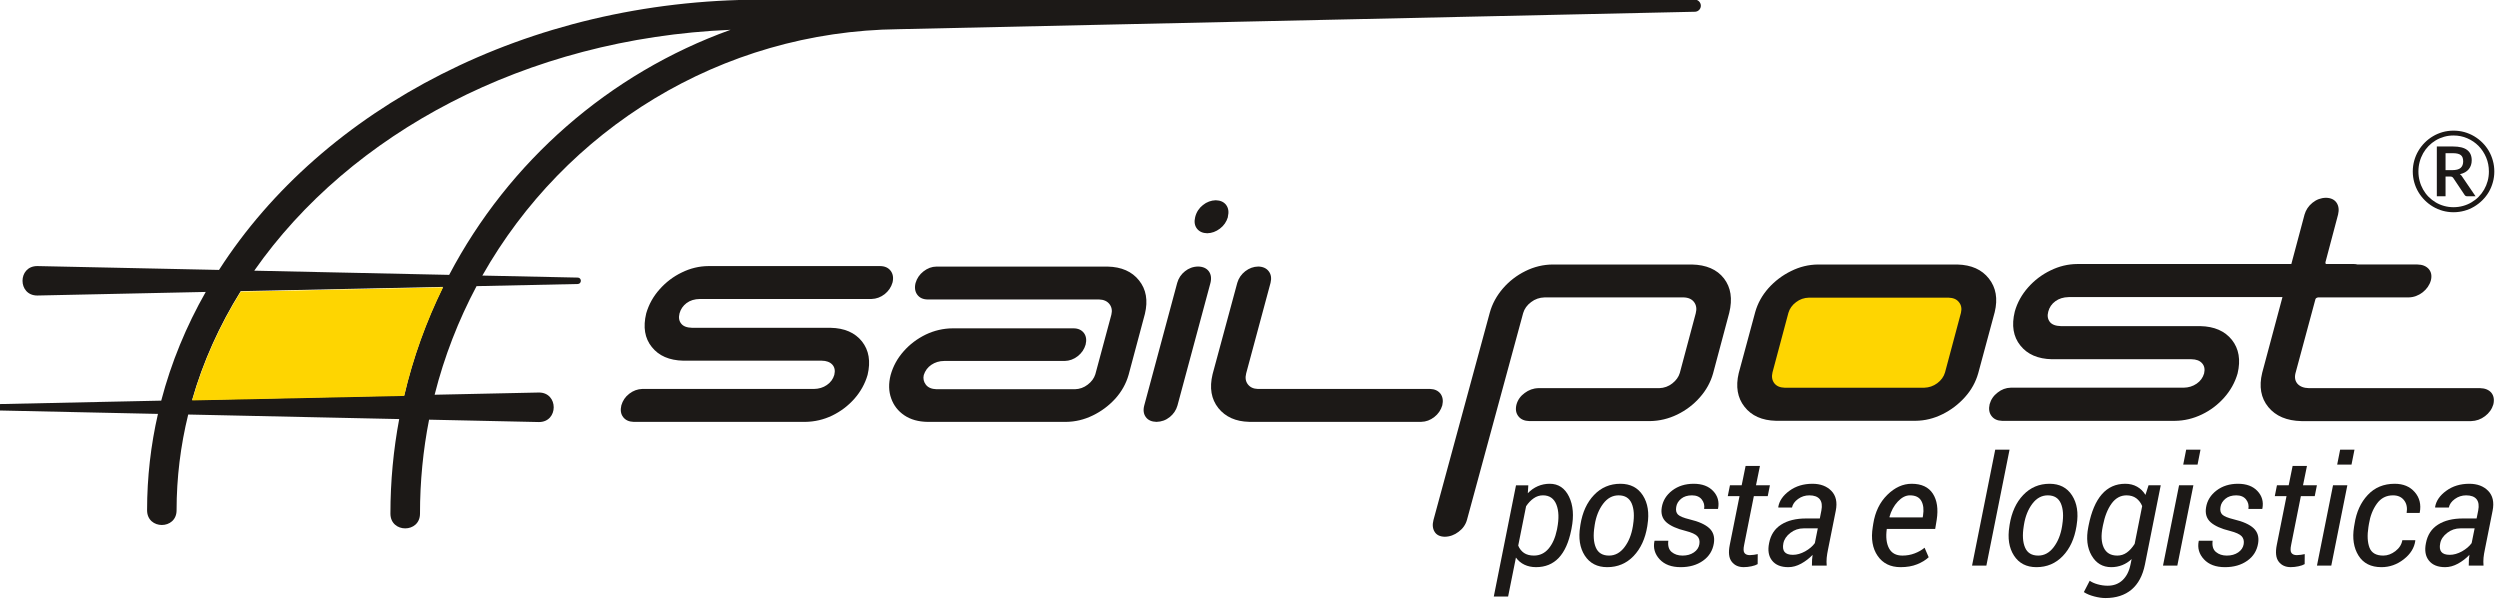
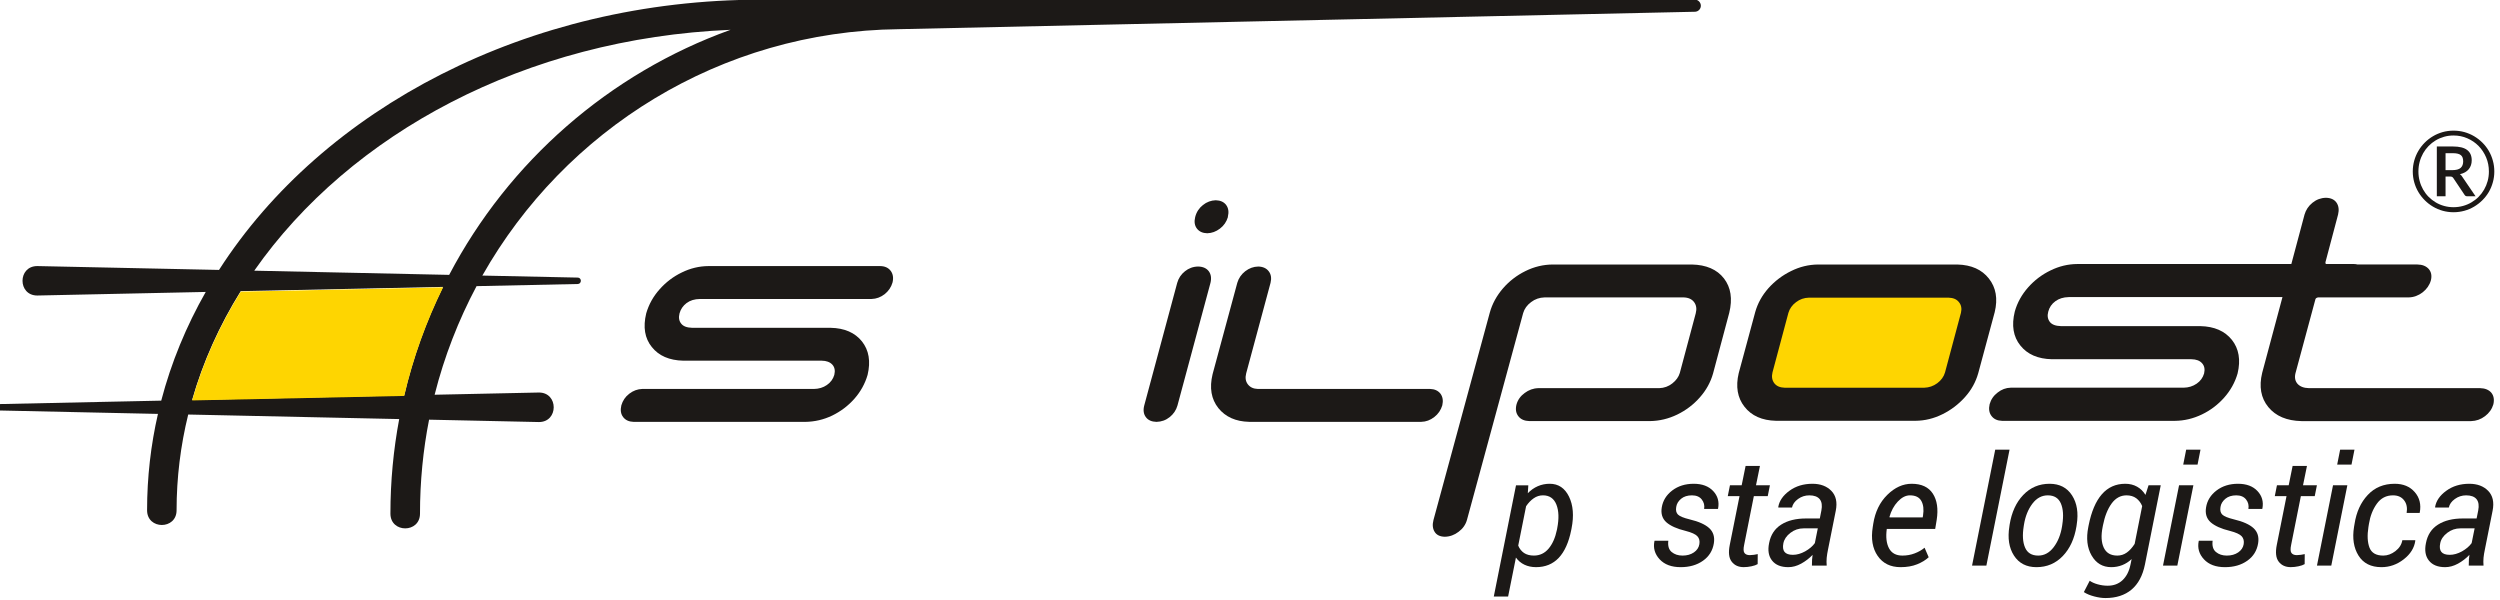
<svg xmlns="http://www.w3.org/2000/svg" xmlns:ns1="http://www.serif.com/" width="100%" height="100%" viewBox="0 0 1041 250" version="1.1" xml:space="preserve" style="fill-rule:evenodd;clip-rule:evenodd;stroke-linejoin:round;stroke-miterlimit:2;">
  <g id="LOGO-SAILPOST" ns1:id="LOGO SAILPOST" transform="matrix(0.459,0,0,1.263,-5307.15,-356.401)">
    <g transform="matrix(22.874,0,0,8.313,8343.87,-657.933)">
      <path d="M231.231,124.873L222.754,124.873C222.544,124.877 222.368,124.931 222.224,125.037C222.08,125.142 221.986,125.279 221.942,125.449C221.897,125.613 221.921,125.747 222.004,125.856C222.088,125.965 222.235,126.018 222.445,126.024L227.972,126.024C228.529,126.036 228.945,126.219 229.225,126.569C229.503,126.92 229.579,127.365 229.451,127.902C229.348,128.259 229.17,128.577 228.92,128.859C228.671,129.139 228.378,129.363 228.036,129.527C227.693,129.692 227.337,129.777 226.966,129.781L220.109,129.781C219.923,129.775 219.784,129.712 219.691,129.587C219.597,129.464 219.574,129.308 219.617,129.121C219.669,128.934 219.776,128.778 219.935,128.658C220.091,128.535 220.264,128.47 220.453,128.466L227.307,128.466C227.505,128.464 227.678,128.409 227.827,128.307C227.978,128.204 228.073,128.07 228.123,127.902C228.162,127.734 228.135,127.598 228.041,127.495C227.949,127.392 227.81,127.34 227.62,127.337L222.091,127.337C221.534,127.327 221.114,127.144 220.835,126.792C220.554,126.443 220.48,125.995 220.614,125.449C220.713,125.093 220.891,124.774 221.143,124.489C221.394,124.205 221.69,123.981 222.031,123.816C222.373,123.648 222.728,123.563 223.098,123.561L231.583,123.561L232.107,121.597C232.162,121.411 232.266,121.255 232.424,121.129C232.579,121.004 232.756,120.938 232.955,120.934C233.149,120.938 233.291,121.004 233.376,121.129C233.461,121.255 233.481,121.411 233.437,121.597L232.934,123.495L232.948,123.561L234.057,123.561C234.112,123.561 234.162,123.567 234.209,123.58L236.583,123.58C236.778,123.582 236.927,123.643 237.031,123.757C237.132,123.875 237.163,124.023 237.117,124.211C237.063,124.399 236.953,124.557 236.788,124.686C236.621,124.813 236.438,124.881 236.24,124.885L232.646,124.885C232.588,124.895 232.55,124.918 232.538,124.958L231.746,127.895C231.705,128.065 231.734,128.204 231.829,128.313C231.931,128.423 232.08,128.48 232.28,128.484L239.069,128.484C239.265,128.488 239.416,128.55 239.515,128.666C239.613,128.788 239.637,128.942 239.595,129.127C239.54,129.314 239.429,129.47 239.265,129.595C239.099,129.721 238.914,129.786 238.715,129.791L231.981,129.791C231.4,129.777 230.965,129.593 230.67,129.235C230.375,128.875 230.294,128.42 230.427,127.875L231.231,124.873Z" style="fill:rgb(28,25,23);" />
    </g>
    <g transform="matrix(22.874,0,0,8.313,8343.87,-597.81)">
      <path d="M208.647,120.674C208.549,121.02 208.374,121.336 208.124,121.618C207.873,121.904 207.574,122.13 207.23,122.298C206.882,122.467 206.52,122.553 206.142,122.558L201.365,122.558C201.17,122.553 201.023,122.49 200.929,122.369C200.831,122.246 200.805,122.092 200.851,121.904C200.902,121.718 201.011,121.564 201.177,121.443C201.341,121.323 201.519,121.256 201.718,121.252L206.514,121.252C206.709,121.246 206.882,121.182 207.031,121.065C207.183,120.946 207.282,120.808 207.329,120.651L207.961,118.285C208.007,118.11 207.986,117.96 207.896,117.84C207.809,117.722 207.669,117.658 207.48,117.653L201.965,117.653C201.767,117.658 201.587,117.719 201.43,117.84C201.271,117.959 201.167,118.103 201.117,118.274L198.887,126.48C198.833,126.668 198.723,126.825 198.555,126.949C198.393,127.074 198.207,127.142 198.009,127.145C197.819,127.142 197.68,127.074 197.605,126.949C197.527,126.825 197.511,126.668 197.56,126.48L199.791,118.265C199.888,117.906 200.068,117.584 200.315,117.296C200.564,117.009 200.862,116.778 201.206,116.609C201.549,116.438 201.914,116.35 202.297,116.348L207.802,116.348C208.376,116.359 208.805,116.544 209.08,116.9C209.356,117.257 209.425,117.712 209.29,118.265L208.647,120.674Z" style="fill:rgb(28,25,23);" />
    </g>
    <g transform="matrix(22.874,0,0,8.313,8343.87,-636.029)">
      <path d="M219.165,125.257C219.066,125.607 218.893,125.922 218.638,126.206C218.385,126.488 218.087,126.716 217.743,126.885C217.4,127.055 217.047,127.14 216.68,127.144L211.145,127.144C210.593,127.131 210.174,126.946 209.895,126.587C209.616,126.232 209.54,125.788 209.665,125.257L210.32,122.833C210.418,122.484 210.593,122.169 210.845,121.884C211.099,121.601 211.398,121.374 211.741,121.206C212.085,121.035 212.438,120.95 212.805,120.946L218.339,120.946C218.894,120.96 219.308,121.147 219.588,121.503C219.869,121.859 219.947,122.303 219.819,122.833L219.165,125.257Z" style="fill:rgb(28,25,23);" />
    </g>
    <g transform="matrix(22.874,0,0,8.313,8343.87,-634.99)">
-       <path d="M185.468,125.197C185.369,125.545 185.193,125.86 184.941,126.141C184.686,126.42 184.387,126.644 184.045,126.809C183.704,126.975 183.351,127.058 182.987,127.062L177.496,127.062C177.134,127.056 176.826,126.972 176.574,126.802C176.325,126.634 176.15,126.409 176.052,126.129C175.952,125.85 175.944,125.543 176.03,125.205C176.127,124.857 176.297,124.544 176.545,124.264C176.789,123.986 177.083,123.765 177.423,123.599C177.761,123.438 178.122,123.353 178.497,123.352L183.286,123.352C183.47,123.353 183.605,123.418 183.698,123.539C183.785,123.659 183.809,123.811 183.764,123.997C183.71,124.184 183.605,124.337 183.449,124.458C183.292,124.58 183.122,124.641 182.933,124.646L178.156,124.646C177.964,124.646 177.79,124.7 177.643,124.8C177.499,124.898 177.399,125.033 177.344,125.205C177.313,125.344 177.34,125.471 177.426,125.585C177.514,125.701 177.654,125.76 177.848,125.767L183.34,125.767C183.527,125.762 183.698,125.701 183.847,125.585C183.999,125.469 184.098,125.334 184.149,125.174L184.785,122.81C184.825,122.647 184.799,122.506 184.71,122.391C184.618,122.274 184.48,122.212 184.296,122.207L177.496,122.207C177.313,122.204 177.178,122.141 177.087,122.018C176.999,121.9 176.973,121.744 177.018,121.557C177.072,121.37 177.178,121.214 177.332,121.094C177.491,120.97 177.661,120.905 177.848,120.903L184.636,120.903C185.187,120.915 185.601,121.099 185.881,121.45C186.166,121.805 186.242,122.246 186.115,122.778L185.468,125.197Z" style="fill:rgb(28,25,23);" />
-     </g>
+       </g>
    <g transform="matrix(22.874,0,0,8.313,8343.87,-719.031)">
      <path d="M189.406,129.051C189.351,129.237 189.245,129.39 189.091,129.507C188.934,129.626 188.768,129.686 188.586,129.691C188.407,129.686 188.271,129.626 188.179,129.507C188.088,129.39 188.063,129.237 188.108,129.051C188.159,128.847 188.264,128.693 188.417,128.57C188.571,128.449 188.741,128.387 188.925,128.382C189.11,128.387 189.247,128.449 189.338,128.57C189.428,128.693 189.451,128.847 189.406,129.032L189.406,129.051Z" style="fill:rgb(28,25,23);" />
    </g>
    <g transform="matrix(22.874,0,0,8.313,8343.87,-635.008)">
      <path d="M187.406,126.416C187.354,126.6 187.248,126.755 187.098,126.875C186.945,126.998 186.773,127.058 186.573,127.064C186.382,127.058 186.242,126.998 186.152,126.875C186.063,126.755 186.04,126.6 186.088,126.416L187.396,121.552C187.449,121.365 187.55,121.212 187.703,121.091C187.854,120.971 188.025,120.906 188.224,120.903C188.418,120.906 188.558,120.971 188.649,121.091C188.737,121.212 188.761,121.365 188.715,121.552L187.406,126.416Z" style="fill:rgb(28,25,23);" />
    </g>
    <g transform="matrix(22.874,0,0,8.313,8343.87,-635.021)">
      <path d="M197.91,126.408C197.855,126.595 197.75,126.751 197.593,126.873C197.435,126.996 197.264,127.06 197.079,127.064L190.247,127.064C189.718,127.052 189.312,126.87 189.028,126.519C188.747,126.164 188.668,125.719 188.799,125.175L189.779,121.551C189.833,121.367 189.939,121.213 190.092,121.093C190.251,120.971 190.422,120.908 190.609,120.905C190.791,120.908 190.933,120.971 191.026,121.093C191.119,121.213 191.143,121.367 191.098,121.551L190.131,125.143C190.086,125.319 190.11,125.462 190.199,125.578C190.29,125.695 190.419,125.753 190.587,125.759L197.42,125.759C197.605,125.764 197.74,125.826 197.836,125.946C197.927,126.069 197.952,126.224 197.91,126.408" style="fill:rgb(28,25,23);" />
    </g>
    <g transform="matrix(22.874,0,0,8.313,8343.87,-635.157)">
      <path d="M176.105,121.556C176.052,121.742 175.945,121.896 175.792,122.018C175.635,122.139 175.464,122.202 175.274,122.208L168.465,122.208C168.257,122.211 168.081,122.263 167.937,122.37C167.798,122.475 167.704,122.611 167.658,122.778C167.617,122.942 167.636,123.075 167.722,123.182C167.802,123.29 167.949,123.346 168.159,123.351L173.648,123.351C174.202,123.362 174.616,123.544 174.894,123.892C175.169,124.24 175.244,124.682 175.117,125.217C175.016,125.568 174.839,125.885 174.593,126.165C174.344,126.446 174.051,126.667 173.712,126.832C173.373,126.995 173.018,127.076 172.647,127.082L165.839,127.082C165.653,127.076 165.516,127.014 165.422,126.892C165.328,126.769 165.306,126.615 165.35,126.427C165.404,126.242 165.507,126.085 165.665,125.965C165.821,125.845 165.992,125.782 166.178,125.776L172.99,125.776C173.183,125.773 173.357,125.722 173.503,125.619C173.651,125.517 173.749,125.382 173.797,125.217C173.837,125.046 173.811,124.915 173.718,124.811C173.624,124.71 173.484,124.657 173.298,124.655L167.807,124.655C167.253,124.642 166.837,124.463 166.559,124.113C166.279,123.768 166.205,123.322 166.337,122.778C166.44,122.424 166.616,122.106 166.867,121.825C167.117,121.543 167.41,121.319 167.749,121.156C168.087,120.99 168.441,120.905 168.806,120.903L175.614,120.903C175.8,120.905 175.939,120.968 176.033,121.092C176.124,121.215 176.15,121.369 176.105,121.556" style="fill:rgb(28,25,23);" />
    </g>
    <g transform="matrix(22.874,0,0,8.313,8343.87,-636.01)">
      <path d="M217.848,125.223L218.479,122.862C218.519,122.694 218.494,122.55 218.4,122.437C218.311,122.32 218.171,122.263 217.986,122.258L212.451,122.258C212.26,122.263 212.091,122.32 211.939,122.437C211.786,122.55 211.685,122.694 211.636,122.862L211.005,125.223C210.964,125.393 210.989,125.535 211.076,125.651C211.166,125.766 211.301,125.824 211.486,125.83L217.025,125.83C217.213,125.824 217.384,125.766 217.541,125.651C217.696,125.535 217.799,125.393 217.848,125.223" style="fill:rgb(254,213,1);" />
    </g>
    <g transform="matrix(22.874,0,0,8.313,8343.87,-686.268)">
      <path d="M150.791,127.234L158.522,127.4C160.879,122.914 164.86,119.415 169.681,117.681C161.548,118.022 154.589,121.8 150.791,127.234ZM148.327,132.361L156.738,132.181C157.089,130.674 157.612,129.233 158.279,127.877L150.255,128.046C149.413,129.401 148.758,130.849 148.327,132.361L162.083,132.066C162.863,132.066 162.863,133.237 162.083,133.237L157.725,133.143C157.488,134.348 157.365,135.594 157.365,136.869C157.365,137.649 156.192,137.649 156.192,136.869C156.192,135.587 156.312,134.334 156.54,133.119L148.172,132.939C147.87,134.168 147.711,135.439 147.711,136.736C147.711,137.514 146.541,137.514 146.541,136.736C146.541,135.428 146.689,134.15 146.972,132.914L140.648,132.778C140.577,132.778 140.521,132.721 140.521,132.651C140.521,132.582 140.577,132.525 140.648,132.525L147.102,132.388C147.497,130.878 148.094,129.435 148.867,128.077L142.186,128.219C141.406,128.219 141.406,127.051 142.186,127.051L149.394,127.204C153.508,120.797 161.638,116.486 170.886,116.486L207.926,116.484C208.056,116.484 208.164,116.595 208.164,116.727C208.164,116.857 208.056,116.965 207.926,116.965L176.357,117.656C169.271,117.734 163.105,121.653 159.838,127.428L163.623,127.508C163.693,127.508 163.745,127.566 163.745,127.634C163.745,127.704 163.693,127.762 163.623,127.762L159.608,127.847C158.89,129.197 158.327,130.639 157.945,132.154L162.083,132.066L148.327,132.361Z" style="fill:rgb(28,25,23);" />
    </g>
    <g transform="matrix(22.869,-0.177,-0.488,-8.311,8405.19,1453.38)">
      <path d="M148.28,121.878L156.693,121.878C157.077,123.378 157.631,124.808 158.326,126.15L150.3,126.151C149.428,124.815 148.744,123.381 148.28,121.878" style="fill:rgb(254,213,1);" />
    </g>
    <g transform="matrix(22.874,0,0,8.313,8343.87,-748.922)">
      <path d="M237.953,130.784C238.117,130.784 238.232,130.754 238.298,130.694C238.365,130.634 238.398,130.549 238.398,130.436C238.398,130.382 238.391,130.334 238.377,130.292C238.363,130.251 238.34,130.217 238.309,130.191C238.277,130.164 238.235,130.144 238.183,130.131C238.13,130.118 238.065,130.111 237.989,130.111L237.699,130.111L237.699,130.784L237.953,130.784ZM237.989,129.845C238.244,129.845 238.433,129.891 238.554,129.983C238.676,130.075 238.737,130.212 238.737,130.392C238.737,130.531 238.698,130.649 238.619,130.746C238.541,130.843 238.424,130.91 238.267,130.945C238.292,130.962 238.315,130.981 238.333,131.003C238.352,131.025 238.369,131.051 238.385,131.08L238.889,131.82L238.559,131.82C238.511,131.82 238.475,131.801 238.453,131.764L238.006,131.096C237.993,131.077 237.978,131.062 237.959,131.052C237.941,131.041 237.912,131.036 237.873,131.036L237.699,131.036L237.699,131.82L237.353,131.82L237.353,129.845L237.989,129.845ZM238.015,132.253C238.145,132.253 238.27,132.236 238.391,132.203C238.511,132.17 238.623,132.123 238.727,132.061C238.831,132 238.926,131.927 239.01,131.842C239.095,131.756 239.168,131.66 239.228,131.555C239.289,131.449 239.336,131.336 239.369,131.215C239.402,131.094 239.418,130.968 239.418,130.837C239.418,130.639 239.382,130.453 239.309,130.28C239.236,130.107 239.136,129.955 239.01,129.826C238.884,129.697 238.735,129.595 238.564,129.521C238.393,129.446 238.21,129.409 238.015,129.409C237.885,129.409 237.76,129.426 237.641,129.46C237.522,129.494 237.411,129.541 237.308,129.603C237.206,129.664 237.112,129.738 237.027,129.825C236.942,129.912 236.87,130.008 236.81,130.114C236.751,130.219 236.704,130.334 236.672,130.456C236.639,130.579 236.623,130.706 236.623,130.837C236.623,130.968 236.639,131.094 236.672,131.215C236.704,131.336 236.751,131.449 236.81,131.555C236.87,131.66 236.942,131.756 237.027,131.842C237.112,131.927 237.206,132 237.308,132.061C237.411,132.123 237.522,132.17 237.641,132.203C237.76,132.236 237.885,132.253 238.015,132.253ZM238.015,129.217C238.164,129.217 238.308,129.236 238.446,129.274C238.584,129.313 238.712,129.367 238.832,129.438C238.951,129.509 239.06,129.593 239.159,129.691C239.258,129.789 239.343,129.899 239.413,130.019C239.483,130.139 239.537,130.268 239.575,130.406C239.614,130.544 239.633,130.688 239.633,130.837C239.633,130.985 239.614,131.127 239.575,131.265C239.537,131.403 239.483,131.532 239.413,131.652C239.343,131.771 239.258,131.879 239.159,131.978C239.06,132.076 238.951,132.16 238.832,132.231C238.712,132.302 238.584,132.357 238.446,132.395C238.308,132.433 238.164,132.453 238.015,132.453C237.866,132.453 237.723,132.433 237.586,132.395C237.449,132.357 237.32,132.302 237.201,132.231C237.081,132.16 236.973,132.076 236.875,131.978C236.776,131.879 236.692,131.771 236.621,131.652C236.55,131.532 236.495,131.403 236.457,131.266C236.419,131.129 236.399,130.986 236.399,130.837C236.399,130.688 236.419,130.544 236.457,130.406C236.495,130.268 236.55,130.139 236.621,130.019C236.692,129.899 236.776,129.789 236.875,129.691C236.973,129.593 237.081,129.509 237.201,129.438C237.32,129.367 237.449,129.313 237.586,129.274C237.723,129.236 237.866,129.217 238.015,129.217" style="fill:rgb(28,25,23);fill-rule:nonzero;" />
    </g>
    <g transform="matrix(22.874,0,0,8.313,8343.87,-505.812)">
      <path d="M203.024,115.809C202.926,116.3 202.76,116.669 202.528,116.915C202.295,117.161 201.995,117.284 201.628,117.284C201.457,117.284 201.303,117.252 201.167,117.187C201.031,117.122 200.918,117.028 200.83,116.904L200.52,118.449L199.952,118.449L200.833,114.038L201.321,114.038L201.301,114.352C201.419,114.23 201.551,114.137 201.698,114.073C201.843,114.01 202.001,113.977 202.17,113.977C202.514,113.977 202.768,114.147 202.935,114.487C203.1,114.826 203.135,115.247 203.036,115.747L203.024,115.809ZM202.468,115.738C202.542,115.356 202.531,115.044 202.434,114.801C202.336,114.558 202.159,114.436 201.902,114.436C201.77,114.436 201.648,114.474 201.536,114.552C201.425,114.628 201.323,114.734 201.233,114.868L200.921,116.429C200.971,116.554 201.049,116.651 201.15,116.721C201.253,116.79 201.384,116.825 201.543,116.825C201.776,116.825 201.971,116.733 202.126,116.549C202.281,116.365 202.391,116.116 202.456,115.801L202.468,115.738Z" style="fill:rgb(28,25,23);fill-rule:nonzero;" />
    </g>
    <g transform="matrix(22.874,0,0,8.313,8343.87,-515.493)">
-       <path d="M203.388,116.764C203.467,116.273 203.646,115.88 203.928,115.586C204.21,115.29 204.559,115.142 204.973,115.142C205.369,115.142 205.667,115.296 205.864,115.603C206.061,115.91 206.122,116.297 206.048,116.764L206.039,116.829C205.959,117.322 205.777,117.714 205.496,118.008C205.214,118.302 204.865,118.449 204.451,118.449C204.055,118.449 203.757,118.295 203.56,117.989C203.363,117.683 203.303,117.296 203.379,116.829L203.388,116.764ZM203.947,116.827C203.891,117.178 203.908,117.459 203.999,117.671C204.09,117.883 204.265,117.99 204.523,117.99C204.762,117.99 204.966,117.879 205.135,117.657C205.304,117.435 205.414,117.158 205.468,116.827L205.477,116.763C205.531,116.418 205.513,116.139 205.421,115.923C205.328,115.708 205.155,115.601 204.902,115.601C204.66,115.601 204.456,115.712 204.288,115.935C204.12,116.159 204.009,116.434 203.956,116.763L203.947,116.827Z" style="fill:rgb(28,25,23);fill-rule:nonzero;" />
-     </g>
+       </g>
    <g transform="matrix(22.874,0,0,8.313,8343.87,-515.493)">
      <path d="M208.105,117.538C208.127,117.408 208.101,117.302 208.026,117.223C207.951,117.142 207.796,117.072 207.56,117.011C207.213,116.927 206.958,116.812 206.795,116.668C206.633,116.522 206.573,116.325 206.614,116.078C206.658,115.81 206.796,115.586 207.029,115.408C207.264,115.23 207.547,115.142 207.881,115.142C208.215,115.142 208.473,115.238 208.654,115.431C208.834,115.623 208.899,115.854 208.848,116.122L208.839,116.141L208.294,116.141C208.318,115.998 208.285,115.872 208.199,115.763C208.114,115.655 207.984,115.601 207.811,115.601C207.634,115.601 207.49,115.646 207.38,115.737C207.271,115.829 207.205,115.936 207.187,116.062C207.164,116.194 207.187,116.293 207.255,116.362C207.323,116.43 207.477,116.495 207.716,116.553C208.079,116.639 208.341,116.757 208.5,116.905C208.659,117.053 208.719,117.252 208.68,117.501C208.633,117.793 208.49,118.024 208.249,118.194C208.01,118.364 207.715,118.449 207.365,118.449C207,118.449 206.722,118.345 206.529,118.137C206.337,117.929 206.268,117.689 206.323,117.418L206.329,117.401L206.874,117.401C206.849,117.605 206.893,117.754 207.006,117.848C207.12,117.943 207.264,117.99 207.437,117.99C207.615,117.99 207.766,117.948 207.888,117.864C208.011,117.78 208.083,117.671 208.105,117.538" style="fill:rgb(28,25,23);fill-rule:nonzero;" />
    </g>
    <g transform="matrix(22.874,0,0,8.313,8343.87,-521.386)">
      <path d="M210.508,115.142L210.351,115.911L210.903,115.911L210.817,116.34L210.266,116.34L209.881,118.274C209.847,118.433 209.852,118.541 209.895,118.597C209.938,118.653 210.007,118.681 210.104,118.681C210.149,118.681 210.203,118.677 210.268,118.668C210.331,118.659 210.383,118.649 210.42,118.64L210.417,119.037C210.359,119.072 210.278,119.101 210.173,119.123C210.068,119.146 209.964,119.157 209.862,119.157C209.656,119.157 209.498,119.085 209.387,118.939C209.275,118.794 209.251,118.572 209.311,118.274L209.698,116.34L209.232,116.34L209.318,115.911L209.783,115.911L209.939,115.142L210.508,115.142Z" style="fill:rgb(28,25,23);fill-rule:nonzero;" />
    </g>
    <g transform="matrix(22.874,0,0,8.313,8343.87,-515.493)">
      <path d="M212.569,118.388C212.569,118.292 212.571,118.212 212.575,118.15C212.579,118.089 212.586,118.025 212.596,117.96C212.464,118.1 212.313,118.215 212.143,118.309C211.973,118.402 211.804,118.449 211.633,118.449C211.342,118.449 211.127,118.362 210.989,118.188C210.85,118.014 210.811,117.782 210.872,117.49C210.935,117.166 211.095,116.923 211.351,116.761C211.607,116.599 211.936,116.518 212.337,116.518L212.882,116.518L212.944,116.204C212.983,116.007 212.961,115.857 212.879,115.754C212.796,115.652 212.658,115.601 212.466,115.601C212.301,115.601 212.151,115.649 212.019,115.745C211.885,115.842 211.806,115.955 211.779,116.084L211.24,116.084L211.234,116.066C211.273,115.821 211.422,115.606 211.677,115.42C211.932,115.234 212.236,115.142 212.59,115.142C212.906,115.142 213.156,115.235 213.34,115.423C213.523,115.611 213.582,115.873 213.515,116.211L213.208,117.746C213.183,117.866 213.165,117.977 213.155,118.078C213.146,118.181 213.146,118.284 213.155,118.388L212.569,118.388ZM211.815,117.96C211.974,117.96 212.136,117.913 212.301,117.822C212.466,117.729 212.594,117.621 212.685,117.495L212.802,116.91L212.239,116.91C212.045,116.91 211.87,116.969 211.715,117.089C211.56,117.209 211.468,117.346 211.437,117.501C211.407,117.652 211.422,117.766 211.482,117.843C211.543,117.92 211.654,117.96 211.815,117.96" style="fill:rgb(28,25,23);fill-rule:nonzero;" />
    </g>
    <g transform="matrix(22.874,0,0,8.313,8343.87,-515.493)">
      <path d="M216.086,118.449C215.685,118.449 215.382,118.3 215.176,118.002C214.971,117.705 214.906,117.323 214.982,116.855L215.002,116.726C215.076,116.255 215.262,115.873 215.56,115.58C215.857,115.288 216.179,115.142 216.525,115.142C216.915,115.142 217.196,115.273 217.365,115.534C217.534,115.796 217.584,116.141 217.518,116.571L217.458,116.934L215.538,116.934C215.494,117.257 215.525,117.513 215.628,117.704C215.731,117.894 215.907,117.99 216.157,117.99C216.329,117.99 216.492,117.961 216.643,117.903C216.794,117.846 216.926,117.771 217.037,117.678L217.2,118.056C217.079,118.168 216.926,118.261 216.74,118.336C216.553,118.411 216.335,118.449 216.086,118.449ZM216.454,115.601C216.289,115.601 216.13,115.683 215.975,115.847C215.821,116.012 215.711,116.215 215.644,116.457L215.653,116.475L216.963,116.475L216.976,116.399C217.013,116.163 216.991,115.97 216.908,115.822C216.826,115.674 216.674,115.601 216.454,115.601" style="fill:rgb(28,25,23);fill-rule:nonzero;" />
    </g>
    <g transform="matrix(-22.874,0,0,8.313,18393.1,-527.231)">
      <path d="M219.842,119.8L220.41,119.8L219.491,115.202L218.923,115.202L219.842,119.8Z" style="fill:rgb(28,25,23);fill-rule:nonzero;" />
    </g>
    <g transform="matrix(22.874,0,0,8.313,8343.87,-515.493)">
      <path d="M220.41,116.764C220.489,116.273 220.669,115.88 220.95,115.586C221.232,115.29 221.581,115.142 221.995,115.142C222.391,115.142 222.689,115.296 222.886,115.603C223.083,115.91 223.145,116.297 223.07,116.764L223.061,116.829C222.981,117.322 222.8,117.714 222.518,118.008C222.236,118.302 221.888,118.449 221.473,118.449C221.077,118.449 220.779,118.295 220.582,117.989C220.385,117.683 220.325,117.296 220.401,116.829L220.41,116.764ZM220.969,116.827C220.913,117.178 220.93,117.459 221.022,117.671C221.112,117.883 221.287,117.99 221.545,117.99C221.784,117.99 221.988,117.879 222.157,117.657C222.326,117.435 222.437,117.158 222.49,116.827L222.499,116.763C222.553,116.418 222.535,116.139 222.443,115.923C222.35,115.708 222.177,115.601 221.924,115.601C221.682,115.601 221.478,115.712 221.31,115.935C221.142,116.159 221.032,116.434 220.979,116.763L220.969,116.827Z" style="fill:rgb(28,25,23);fill-rule:nonzero;" />
    </g>
    <g transform="matrix(22.874,0,0,8.313,8343.87,-505.31)">
      <path d="M223.543,115.568C223.651,115.023 223.826,114.611 224.068,114.333C224.312,114.056 224.62,113.917 224.996,113.917C225.17,113.917 225.326,113.955 225.464,114.032C225.601,114.108 225.712,114.218 225.797,114.358L225.92,113.977L226.403,113.977L225.776,117.121C225.687,117.56 225.51,117.891 225.244,118.115C224.978,118.337 224.633,118.449 224.209,118.449C224.075,118.449 223.926,118.427 223.762,118.384C223.599,118.341 223.462,118.284 223.354,118.213L223.586,117.763C223.668,117.821 223.773,117.869 223.905,117.905C224.037,117.942 224.169,117.96 224.3,117.96C224.538,117.96 224.735,117.885 224.891,117.738C225.046,117.59 225.151,117.384 225.204,117.121L225.249,116.903C225.137,117.009 225.012,117.089 224.878,117.142C224.742,117.196 224.596,117.224 224.441,117.224C224.099,117.224 223.84,117.07 223.662,116.763C223.484,116.455 223.441,116.078 223.531,115.631L223.543,115.568ZM224.099,115.632C224.031,115.97 224.046,116.244 224.144,116.452C224.242,116.66 224.421,116.765 224.681,116.765C224.819,116.765 224.946,116.725 225.059,116.644C225.171,116.564 225.275,116.449 225.369,116.3L225.667,114.801C225.614,114.672 225.535,114.569 225.432,114.491C225.327,114.414 225.198,114.376 225.046,114.376C224.809,114.376 224.613,114.484 224.454,114.701C224.296,114.919 224.182,115.207 224.111,115.568L224.099,115.632Z" style="fill:rgb(28,25,23);fill-rule:nonzero;" />
    </g>
    <g transform="matrix(22.874,0,0,8.313,8343.87,-527.231)">
      <path d="M227.061,119.8L226.493,119.8L227.13,116.614L227.698,116.614L227.061,119.8ZM227.863,115.794L227.295,115.794L227.412,115.202L227.98,115.202L227.863,115.794Z" style="fill:rgb(28,25,23);fill-rule:nonzero;" />
    </g>
    <g transform="matrix(22.874,0,0,8.313,8343.87,-515.493)">
      <path d="M229.693,117.538C229.713,117.408 229.687,117.302 229.613,117.223C229.537,117.142 229.383,117.072 229.147,117.011C228.799,116.927 228.545,116.812 228.382,116.668C228.22,116.522 228.16,116.325 228.201,116.078C228.244,115.81 228.383,115.586 228.616,115.408C228.851,115.23 229.134,115.142 229.468,115.142C229.802,115.142 230.06,115.238 230.24,115.431C230.42,115.623 230.486,115.854 230.435,116.122L230.426,116.141L229.88,116.141C229.904,115.998 229.873,115.872 229.786,115.763C229.7,115.655 229.571,115.601 229.398,115.601C229.221,115.601 229.077,115.646 228.967,115.737C228.858,115.829 228.792,115.936 228.773,116.062C228.751,116.194 228.774,116.293 228.842,116.362C228.91,116.43 229.064,116.495 229.303,116.553C229.666,116.639 229.928,116.757 230.087,116.905C230.245,117.053 230.306,117.252 230.266,117.501C230.219,117.793 230.077,118.024 229.836,118.194C229.597,118.364 229.302,118.449 228.952,118.449C228.587,118.449 228.309,118.345 228.116,118.137C227.923,117.929 227.855,117.689 227.909,117.418L227.915,117.401L228.461,117.401C228.435,117.605 228.479,117.754 228.593,117.848C228.707,117.943 228.851,117.99 229.023,117.99C229.201,117.99 229.353,117.948 229.475,117.864C229.598,117.78 229.67,117.671 229.693,117.538" style="fill:rgb(28,25,23);fill-rule:nonzero;" />
    </g>
    <g transform="matrix(22.874,0,0,8.313,8343.87,-521.386)">
      <path d="M232.203,115.142L232.046,115.911L232.597,115.911L232.511,116.34L231.961,116.34L231.575,118.274C231.541,118.433 231.546,118.541 231.589,118.597C231.633,118.653 231.702,118.681 231.799,118.681C231.844,118.681 231.898,118.677 231.963,118.668C232.026,118.659 232.077,118.649 232.114,118.64L232.111,119.037C232.054,119.072 231.973,119.101 231.868,119.123C231.762,119.146 231.659,119.157 231.557,119.157C231.351,119.157 231.192,119.085 231.081,118.939C230.97,118.794 230.946,118.572 231.006,118.274L231.392,116.34L230.927,116.34L231.012,115.911L231.478,115.911L231.634,115.142L232.203,115.142Z" style="fill:rgb(28,25,23);fill-rule:nonzero;" />
    </g>
    <g transform="matrix(22.874,0,0,8.313,8343.87,-527.231)">
      <path d="M233.167,119.8L232.599,119.8L233.236,116.614L233.804,116.614L233.167,119.8ZM233.969,115.794L233.401,115.794L233.518,115.202L234.087,115.202L233.969,115.794Z" style="fill:rgb(28,25,23);fill-rule:nonzero;" />
    </g>
    <g transform="matrix(22.874,0,0,8.313,8343.87,-515.493)">
      <path d="M235.227,117.99C235.396,117.99 235.557,117.931 235.712,117.812C235.866,117.693 235.957,117.549 235.985,117.38L236.494,117.38L236.5,117.397C236.461,117.684 236.307,117.931 236.04,118.138C235.774,118.345 235.479,118.449 235.156,118.449C234.74,118.449 234.437,118.295 234.246,117.989C234.056,117.683 233.997,117.305 234.069,116.855L234.09,116.732C234.162,116.263 234.337,115.88 234.613,115.586C234.889,115.29 235.245,115.142 235.684,115.142C236.022,115.142 236.286,115.252 236.478,115.473C236.67,115.694 236.736,115.965 236.676,116.284L236.67,116.299L236.156,116.299C236.189,116.095 236.156,115.928 236.055,115.798C235.955,115.666 235.808,115.601 235.614,115.601C235.346,115.601 235.133,115.711 234.974,115.933C234.815,116.154 234.711,116.419 234.661,116.731L234.641,116.854C234.588,117.191 234.602,117.464 234.682,117.674C234.763,117.884 234.945,117.99 235.227,117.99" style="fill:rgb(28,25,23);fill-rule:nonzero;" />
    </g>
    <g transform="matrix(22.874,0,0,8.313,8343.87,-515.493)">
      <path d="M238.619,118.388C238.619,118.292 238.621,118.212 238.625,118.15C238.629,118.089 238.636,118.025 238.646,117.96C238.514,118.1 238.363,118.215 238.194,118.309C238.023,118.402 237.853,118.449 237.683,118.449C237.392,118.449 237.177,118.362 237.039,118.188C236.9,118.014 236.861,117.782 236.922,117.49C236.985,117.166 237.144,116.923 237.401,116.761C237.657,116.599 237.986,116.518 238.387,116.518L238.931,116.518L238.994,116.204C239.033,116.007 239.011,115.857 238.929,115.754C238.846,115.652 238.708,115.601 238.516,115.601C238.352,115.601 238.201,115.649 238.069,115.745C237.935,115.842 237.855,115.955 237.829,116.084L237.29,116.084L237.284,116.066C237.324,115.821 237.471,115.606 237.727,115.42C237.982,115.234 238.286,115.142 238.64,115.142C238.956,115.142 239.206,115.235 239.39,115.423C239.573,115.611 239.632,115.873 239.565,116.211L239.259,117.746C239.233,117.866 239.215,117.977 239.205,118.078C239.196,118.181 239.196,118.284 239.205,118.388L238.619,118.388ZM237.865,117.96C238.024,117.96 238.187,117.913 238.352,117.822C238.516,117.729 238.644,117.621 238.734,117.495L238.852,116.91L238.289,116.91C238.095,116.91 237.92,116.969 237.765,117.089C237.61,117.209 237.517,117.346 237.488,117.501C237.456,117.652 237.471,117.766 237.532,117.843C237.593,117.92 237.704,117.96 237.865,117.96" style="fill:rgb(28,25,23);fill-rule:nonzero;" />
    </g>
  </g>
</svg>